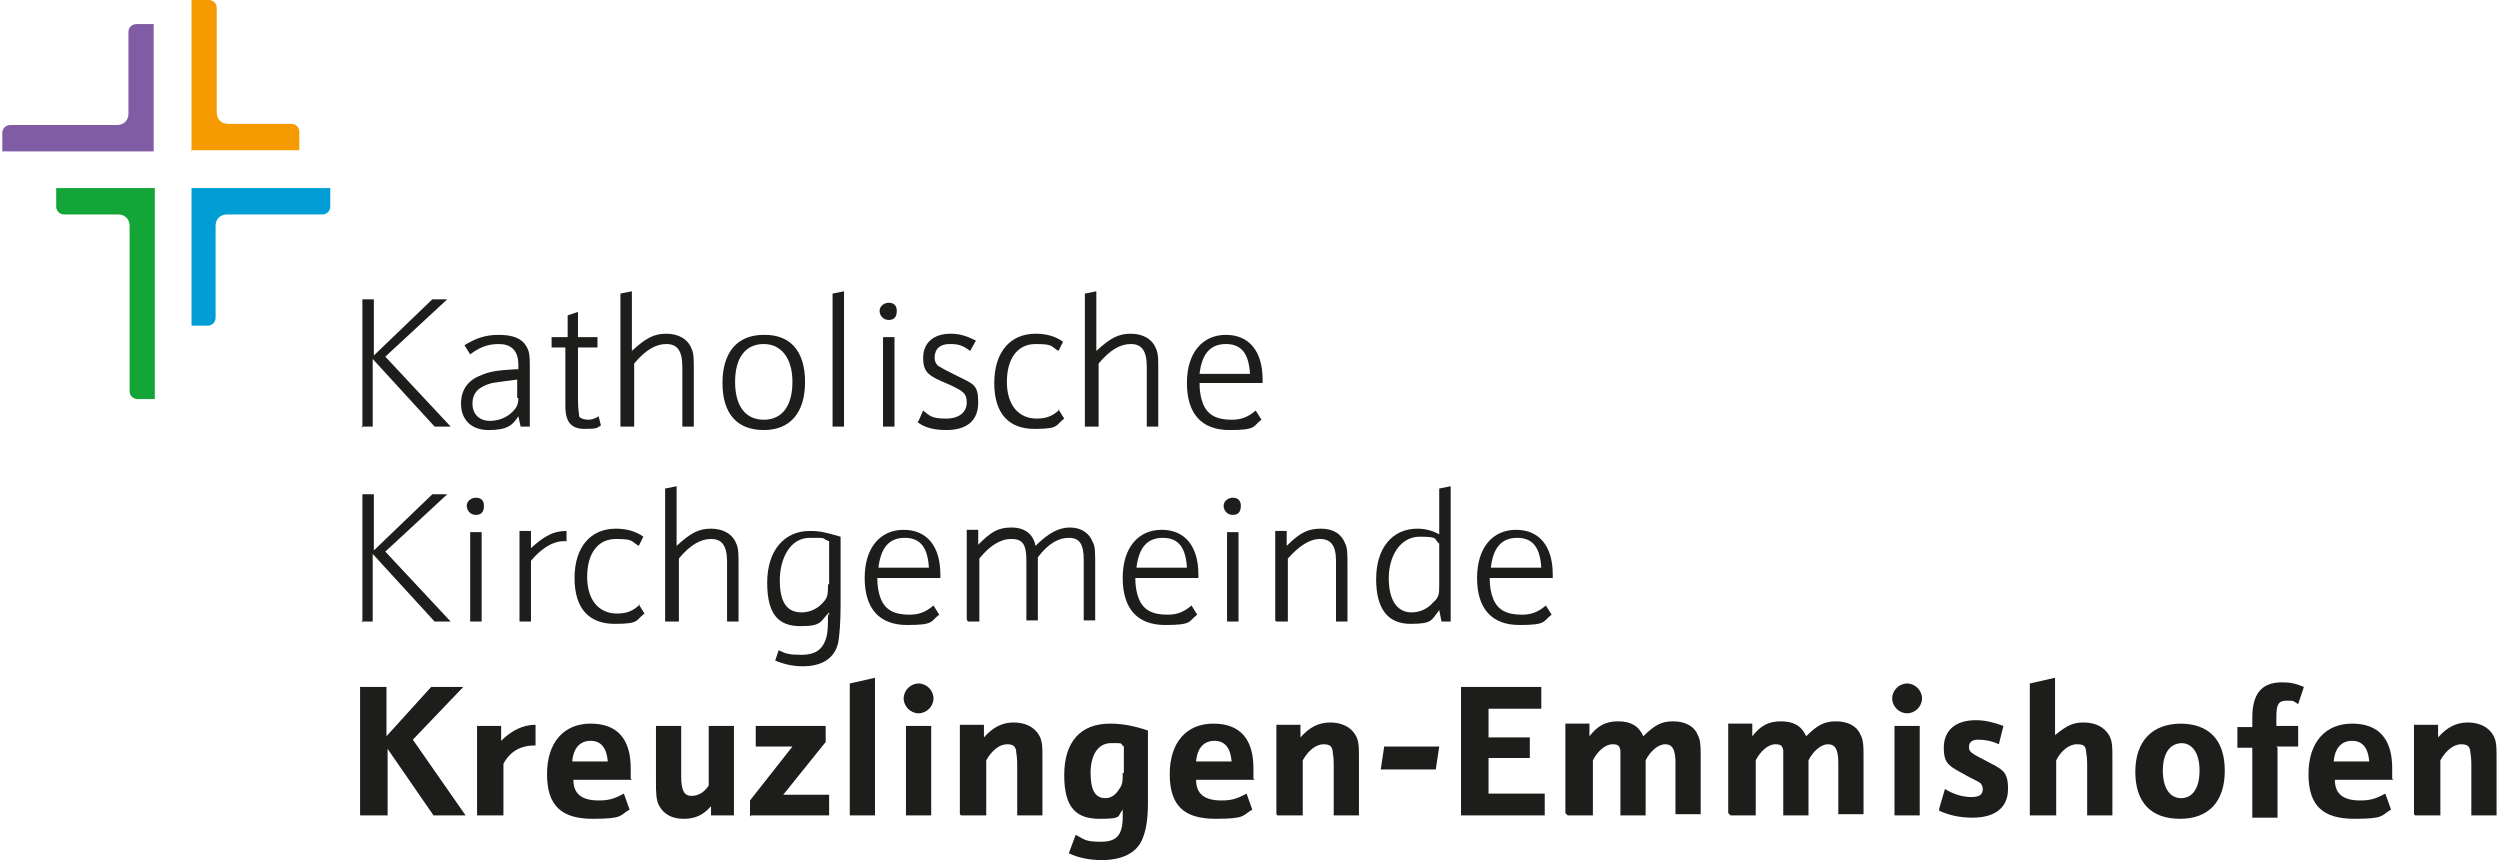
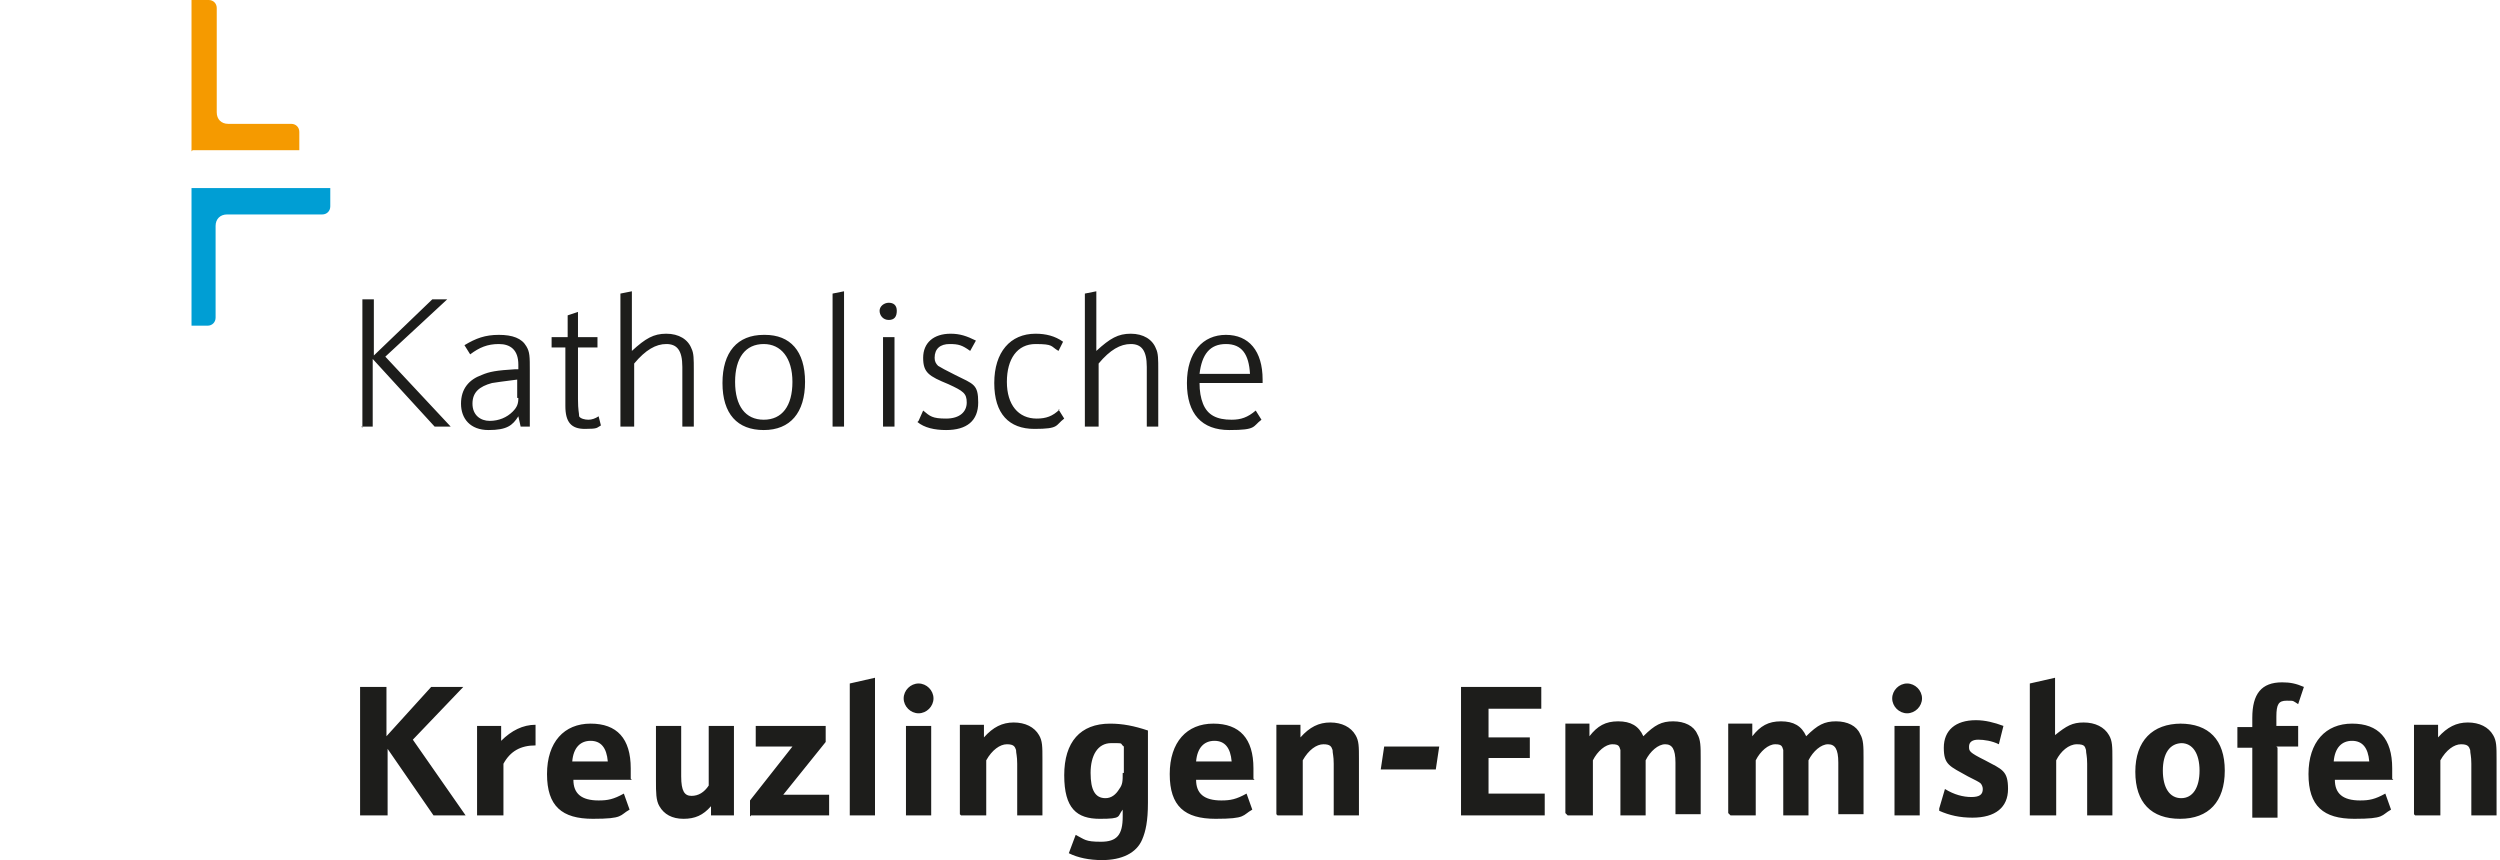
<svg xmlns="http://www.w3.org/2000/svg" width="218" height="75" viewBox="0 0 217.6 75">
  <g>
    <path d="M210.4,71.1h2.2v-4.8c.5-.9,1.2-1.4,1.8-1.4s.7.2.8.5c0,.3.1.5.1,1.2v4.5h2.2v-4.9c0-1.1,0-1.6-.3-2.1-.4-.7-1.2-1.1-2.2-1.1s-1.8.4-2.6,1.3v-1.1h-2.1v7.8h0ZM203.3,66.4c.1-1.2.7-1.8,1.6-1.8s1.4.6,1.5,1.8h-3.1ZM208.4,67.9v-.9c0-2.6-1.2-3.9-3.5-3.9s-3.8,1.6-3.8,4.4,1.3,3.9,4,3.9,2.3-.3,3.2-.8l-.5-1.4c-.9.5-1.4.6-2.2.6-1.5,0-2.2-.6-2.2-1.8h5.1ZM198.3,65.1h1.9v-1.8c.1,0-1.9,0-1.9,0v-.8c0-1.1.2-1.4.9-1.4s.5,0,1,.3l.5-1.5c-.7-.3-1.2-.4-1.9-.4-1.8,0-2.6,1-2.6,3.1v.8h-1.3v1.8c-.1,0,1.3,0,1.3,0v6.1h2.2v-6.1h0ZM190,64.8c1,0,1.6.9,1.6,2.4s-.6,2.4-1.6,2.4-1.6-.9-1.6-2.4.6-2.4,1.7-2.4M190,63.1c-2.5,0-4,1.5-4,4.2s1.4,4.1,3.9,4.1,3.9-1.5,3.9-4.2-1.4-4.1-3.9-4.1M176.9,71.1h2.2v-4.8c.4-.8,1.1-1.4,1.8-1.4s.7.2.8.5c0,.3.1.5.1,1.2v4.5h2.2v-4.9c0-1.1,0-1.6-.3-2.1-.4-.7-1.2-1.1-2.2-1.1s-1.5.3-2.5,1.1v-5l-2.2.5v11.5h0ZM168.9,70.7c.9.4,1.8.6,2.9.6,2,0,3.1-.9,3.1-2.5s-.5-1.7-2-2.5c-1.4-.7-1.4-.8-1.4-1.2s.3-.6.8-.6,1.2.1,1.8.4l.4-1.6c-.8-.3-1.6-.5-2.4-.5-1.8,0-2.8.9-2.8,2.4s.5,1.6,2.1,2.5c.6.3,1,.5,1.1.6.1.1.2.3.2.5,0,.5-.3.7-1,.7s-1.5-.2-2.3-.7l-.5,1.7h0ZM166.1,59.6c-.7,0-1.3.6-1.3,1.3s.6,1.3,1.3,1.3,1.3-.6,1.3-1.3-.6-1.3-1.3-1.3M165,71.1h2.2v-7.8h-2.2v7.8ZM150.7,71.1h2.2v-4.8c.4-.8,1.1-1.4,1.7-1.4s.6.2.7.5c0,.2,0,.5,0,1.2v4.5h2.2v-4.8c.4-.8,1.1-1.4,1.7-1.4s.9.4.9,1.6v4.5h2.2v-4.9c0-1,0-1.6-.3-2.1-.3-.7-1.1-1.1-2.1-1.1s-1.6.3-2.6,1.3c-.4-.9-1.1-1.3-2.2-1.3s-1.8.4-2.5,1.3v-1.1h-2.1v7.8h0ZM136.5,71.1h2.2v-4.8c.4-.8,1.1-1.4,1.7-1.4s.6.2.7.5c0,.2,0,.5,0,1.2v4.5h2.2v-4.8c.4-.8,1.1-1.4,1.7-1.4s.9.4.9,1.6v4.5h2.2v-4.9c0-1,0-1.6-.3-2.1-.3-.7-1.1-1.1-2.1-1.1s-1.6.3-2.6,1.3c-.4-.9-1.1-1.3-2.2-1.3s-1.8.4-2.5,1.3v-1.1h-2.1v7.8h0ZM127.4,71.1h7.1v-1.9c0,0-4.9,0-4.9,0v-3.1h3.6v-1.8c.1,0-3.6,0-3.6,0v-2.5h4.6v-1.9c.1,0-7,0-7,0v11.2h0ZM120.2,67.1h4.8l.3-2h-4.8l-.3,2ZM111.2,71.1h2.2v-4.8c.5-.9,1.2-1.4,1.8-1.4s.7.2.8.5c0,.3.1.5.1,1.2v4.5h2.2v-4.9c0-1.1,0-1.6-.3-2.1-.4-.7-1.2-1.1-2.2-1.1s-1.8.4-2.6,1.3v-1.1h-2.1v7.8h0ZM104.1,66.4c.1-1.2.7-1.8,1.6-1.8s1.4.6,1.5,1.8h-3.1ZM109.1,67.9v-.9c0-2.6-1.2-3.9-3.5-3.9s-3.8,1.6-3.8,4.4,1.3,3.9,4,3.9,2.3-.3,3.2-.8l-.5-1.4c-.9.5-1.4.6-2.2.6-1.5,0-2.2-.6-2.2-1.8h5.1,0ZM97.7,67.4c0,.7,0,1-.3,1.4-.3.5-.7.8-1.2.8-.9,0-1.3-.7-1.3-2.2s.6-2.6,1.8-2.6.7,0,1.1.3v2.3h0ZM97.7,71.2c0,1.6-.5,2.2-1.9,2.2s-1.4-.2-2.2-.6l-.6,1.6c.8.4,1.8.6,2.9.6,1.7,0,3-.6,3.5-1.8.3-.7.5-1.6.5-3.2v-6.3c-1.2-.4-2.2-.6-3.3-.6-2.6,0-4,1.6-4,4.5s1.1,3.8,3.1,3.8,1.5-.2,2-.8v.6h0ZM83.6,71.1h2.2v-4.8c.5-.9,1.2-1.4,1.8-1.4s.7.2.8.5c0,.3.1.5.1,1.2v4.5h2.2v-4.9c0-1.1,0-1.6-.3-2.1-.4-.7-1.2-1.1-2.2-1.1s-1.8.4-2.6,1.3v-1.1h-2.1v7.8h0ZM79.9,59.6c-.7,0-1.3.6-1.3,1.3s.6,1.3,1.3,1.3,1.3-.6,1.3-1.3-.6-1.3-1.3-1.3M78.8,71.1h2.2v-7.8h-2.2v7.8ZM73.9,71.1h2.2v-12l-2.2.5v11.5ZM65.3,71.1h6.8v-1.8h-4l3.7-4.6v-1.4h-6.1v1.8h3.2l-3.7,4.7v1.4c.1,0,0,0,0,0ZM61.8,71.1h2v-7.8h-2.2v5.2c-.4.6-.9.9-1.5.9s-.9-.4-.9-1.7v-4.4h-2.2v4.8c0,1,0,1.7.3,2.2.4.7,1.1,1.1,2.1,1.1s1.7-.3,2.4-1.1v.9c.1,0,0,0,0,0ZM49.7,66.4c.1-1.2.7-1.8,1.6-1.8s1.4.6,1.5,1.8h-3.1ZM54.8,67.9v-.9c0-2.6-1.2-3.9-3.5-3.9s-3.8,1.6-3.8,4.4,1.3,3.9,4,3.9,2.3-.3,3.2-.8l-.5-1.4c-.9.5-1.4.6-2.2.6-1.5,0-2.2-.6-2.2-1.8h5.1,0ZM41.5,71.1h2.2v-4.5c.6-1.1,1.5-1.6,2.8-1.6v-1.8c-1.1,0-2.1.5-3,1.4v-1.3h-2.1v7.8h0ZM31.3,71.1h2.3v-5.8l4,5.8h2.8l-4.6-6.6,4.4-4.6h-2.8l-3.9,4.3v-4.3h-2.3v11.2h0Z" fill="#1d1d1b" />
-     <path d="M129.8,49.5c.2-1.7.9-2.6,2.3-2.6s2,.9,2.1,2.6h-4.4,0ZM135.2,50.4v-.3c0-2.5-1.2-3.9-3.2-3.9s-3.4,1.5-3.4,4.2,1.3,4.1,3.7,4.1,2-.3,2.8-.9l-.5-.8c-.7.6-1.3.8-2.1.8-1.3,0-2.1-.4-2.5-1.4-.2-.5-.3-1.1-.3-1.8,0,0,5.5,0,5.5,0ZM125.3,51c0,.7,0,1.1-.5,1.5-.5.6-1.2.9-1.9.9-1.3,0-2-1.1-2-3s1-3.6,2.7-3.6,1.2.2,1.7.6v3.5ZM125.3,46.6c-.5-.3-1.2-.5-1.9-.5-2.2,0-3.6,1.7-3.6,4.4s1.1,3.9,3,3.9,1.8-.3,2.5-1.2l.2,1h.8v-11.8l-1,.2v3.9h0ZM111.1,54.2h1v-5.5c1-1.1,1.9-1.7,2.8-1.7s1.4.5,1.4,1.9v5.3h1v-4.9c0-1,0-1.5-.2-1.9-.3-.8-1-1.3-2.1-1.3s-1.8.3-3,1.5v-1.3h-1v7.8h0ZM107.3,43.4c-.4,0-.8.3-.8.7s.3.8.8.8.7-.3.7-.8-.3-.7-.7-.7M106.8,54.2h1v-7.8h-1v7.8ZM98.9,49.5c.2-1.7.9-2.6,2.3-2.6s2,.9,2.1,2.6h-4.4ZM104.3,50.4v-.3c0-2.5-1.2-3.9-3.2-3.9s-3.4,1.5-3.4,4.2,1.3,4.1,3.7,4.1,2-.3,2.8-.9l-.5-.8c-.7.6-1.3.8-2.1.8-1.3,0-2.1-.4-2.5-1.4-.2-.5-.3-1.1-.3-1.8,0,0,5.5,0,5.5,0ZM84.2,54.2h1v-5.5c.9-1.1,1.8-1.7,2.8-1.7s1.3.5,1.3,1.9v5.2h1v-5.5c.9-1.2,1.8-1.7,2.7-1.7s1.3.5,1.3,1.9v5.3h1v-4.9c0-.9,0-1.6-.2-1.9-.3-.8-1-1.3-2-1.3s-1.9.5-3,1.6c-.2-1-.9-1.6-2.1-1.6s-1.8.4-2.9,1.5v-1.3h-1v7.8h0ZM76.4,49.5c.2-1.7.9-2.6,2.3-2.6s2,.9,2.1,2.6h-4.4ZM81.8,50.4v-.3c0-2.5-1.2-3.9-3.2-3.9s-3.4,1.5-3.4,4.2,1.3,4.1,3.7,4.1,2-.3,2.8-.9l-.5-.8c-.7.6-1.3.8-2.1.8-1.3,0-2.1-.4-2.5-1.4-.2-.5-.3-1.1-.3-1.8,0,0,5.5,0,5.5,0ZM72,51c0,.7,0,1.1-.4,1.5-.5.6-1.2.9-1.9.9-1.3,0-1.9-.9-1.9-2.8s.9-3.7,2.6-3.7.9,0,1.7.3v3.7h0ZM72,53.5c0,1.2,0,1.9-.3,2.5-.3.7-.9,1.1-2,1.1s-1.4-.1-2-.4l-.3.9c.7.3,1.5.5,2.4.5,1.7,0,2.8-.7,3.1-2.1.1-.6.2-1.7.2-3.2v-6c-1.4-.4-1.8-.5-2.7-.5-2.2,0-3.7,1.7-3.7,4.5s1,3.8,2.9,3.8,1.7-.4,2.5-1.2v.3h0ZM58,54.2h1v-5.5c1-1.2,1.9-1.7,2.8-1.7s1.4.5,1.4,2v5.2h1v-4.9c0-1,0-1.5-.2-1.9-.3-.8-1.1-1.3-2.2-1.3s-1.8.4-3,1.5v-5.2l-1,.2v11.6h0ZM55.6,52.7c-.6.6-1.2.8-2,.8-1.6,0-2.6-1.2-2.6-3.2s.9-3.3,2.5-3.3,1.3.2,2,.6l.4-.8c-.7-.5-1.5-.7-2.4-.7-2.2,0-3.6,1.6-3.6,4.3s1.3,4,3.5,4,1.8-.3,2.6-.9l-.5-.8h0ZM45.1,54.2h1v-5.3c1-1.2,2.1-1.8,3.1-1.7v-.9c-1.1,0-1.9.4-3.1,1.5v-1.5h-1v7.8h0ZM41.3,43.4c-.4,0-.8.3-.8.7s.3.8.8.8.7-.3.7-.8-.3-.7-.7-.7M40.8,54.2h1v-7.8h-1v7.8ZM31.3,54.2h1v-5.9l5.4,5.9h1.4l-5.7-6.1,5.4-5h-1.3l-5.1,4.9v-4.9h-1v11.2h0Z" fill="#1d1d1b" />
    <path d="M104.4,32.6c.2-1.7.9-2.6,2.3-2.6s2,.9,2.1,2.6h-4.4ZM109.9,33.4v-.3c0-2.5-1.2-3.9-3.2-3.9s-3.4,1.5-3.4,4.2,1.3,4.1,3.7,4.1,2-.3,2.8-.9l-.5-.8c-.7.6-1.3.8-2.1.8-1.3,0-2.1-.4-2.5-1.4-.2-.5-.3-1.1-.3-1.8,0,0,5.5,0,5.5,0ZM94.6,37.2h1v-5.5c1-1.2,1.9-1.7,2.8-1.7s1.4.5,1.4,2v5.2h1v-4.9c0-1,0-1.5-.2-1.9-.3-.8-1.1-1.3-2.2-1.3s-1.8.4-3,1.5v-5.2l-1,.2v11.6h0ZM92.2,35.7c-.6.6-1.2.8-2,.8-1.6,0-2.6-1.2-2.6-3.2s.9-3.3,2.5-3.3,1.3.2,2,.6l.4-.8c-.7-.5-1.5-.7-2.4-.7-2.2,0-3.6,1.6-3.6,4.3s1.3,4,3.5,4,1.8-.3,2.6-.9l-.5-.8h0ZM79.8,36.8c.6.5,1.5.7,2.5.7,1.8,0,2.8-.8,2.8-2.4s-.4-1.6-2-2.4q-1.2-.6-1.5-.8c-.2-.2-.3-.4-.3-.7,0-.8.5-1.2,1.3-1.2s1.1.1,1.8.6l.5-.9c-.8-.4-1.4-.6-2.2-.6-1.5,0-2.4.8-2.4,2.1s.5,1.6,2.2,2.3c1.3.6,1.6.8,1.6,1.6s-.6,1.4-1.8,1.4-1.4-.2-2-.7l-.4.9h0ZM77.3,26.4c-.4,0-.8.3-.8.7s.3.8.8.8.7-.3.7-.8-.3-.7-.7-.7M76.8,37.2h1v-7.8h-1v7.8ZM72.4,37.2h1v-11.8l-1,.2v11.6ZM66.4,30c1.5,0,2.5,1.2,2.5,3.3s-.9,3.3-2.5,3.3-2.5-1.2-2.5-3.3.9-3.3,2.5-3.3M66.4,29.2c-2.3,0-3.6,1.5-3.6,4.2s1.3,4.1,3.6,4.1,3.6-1.5,3.6-4.2-1.3-4.1-3.5-4.1M54.1,37.2h1v-5.5c1-1.2,1.9-1.7,2.8-1.7s1.4.5,1.4,2v5.2h1v-4.9c0-1,0-1.5-.2-1.9-.3-.8-1.1-1.3-2.2-1.3s-1.8.4-3,1.5v-5.2l-1,.2v11.6h0ZM49.1,30.2v5.2c0,1.4.5,2,1.7,2s1-.1,1.4-.3l-.2-.8c-.3.2-.6.3-.9.3s-.7-.1-.8-.3c0-.3-.1-.5-.1-1.5v-4.5h1.7v-.9c0,0-1.7,0-1.7,0v-2.2l-.9.3v1.9h-1.4v.9c0,0,1.2,0,1.2,0h0ZM45,34.7c0,.5-.1.8-.5,1.2-.5.5-1.2.8-2,.8s-1.5-.5-1.5-1.5.6-1.5,1.7-1.8c.6-.1.7-.1,2.2-.3v1.6h0ZM45,32.2h-.3c-1.6.1-2.2.2-2.9.5-1.1.4-1.8,1.2-1.8,2.5s.8,2.3,2.4,2.3,2.1-.4,2.6-1.2l.2.9h.8v-4.9c0-1.2,0-1.6-.3-2.1-.4-.7-1.2-1-2.4-1s-2,.3-3,.9l.5.8c.8-.6,1.5-.9,2.5-.9s1.7.5,1.7,1.8v.4h0ZM31.3,37.2h1v-5.9l5.4,5.9h1.4l-5.7-6.1,5.4-5h-1.3l-5.1,4.9v-4.9h-1v11.2h0Z" fill="#1d1d1b" />
  </g>
  <g>
    <path d="M16.5,13.2s0,0,0,0V0h1.5c.4,0,.7.3.7.7v9.1c0,.6.4,1,1,1h5.5c.4,0,.7.3.7.7v1.6h-9.3,0Z" fill="#f59a00" />
-     <path d="M0,13.2v-1.6c0-.4.3-.7.7-.7h9.3c.6,0,1-.4,1-1V2.8c0-.4.3-.7.7-.7h1.5v11.1s0,0,0,0H0Z" fill="#7f5ca3" />
    <path d="M16.5,28.4v-12s0,0,0,0h12.1v1.6c0,.4-.3.7-.7.7h-8.3c-.6,0-1,.4-1,1v8c0,.4-.3.7-.7.7h-1.5Z" fill="#009ed4" />
-     <path d="M11.8,34.8c-.4,0-.7-.3-.7-.7v-14.4c0-.6-.4-1-1-1h-4.7c-.4,0-.7-.3-.7-.7v-1.6h8.6s0,0,0,0v18.4h-1.5Z" fill="#13a538" />
  </g>
</svg>